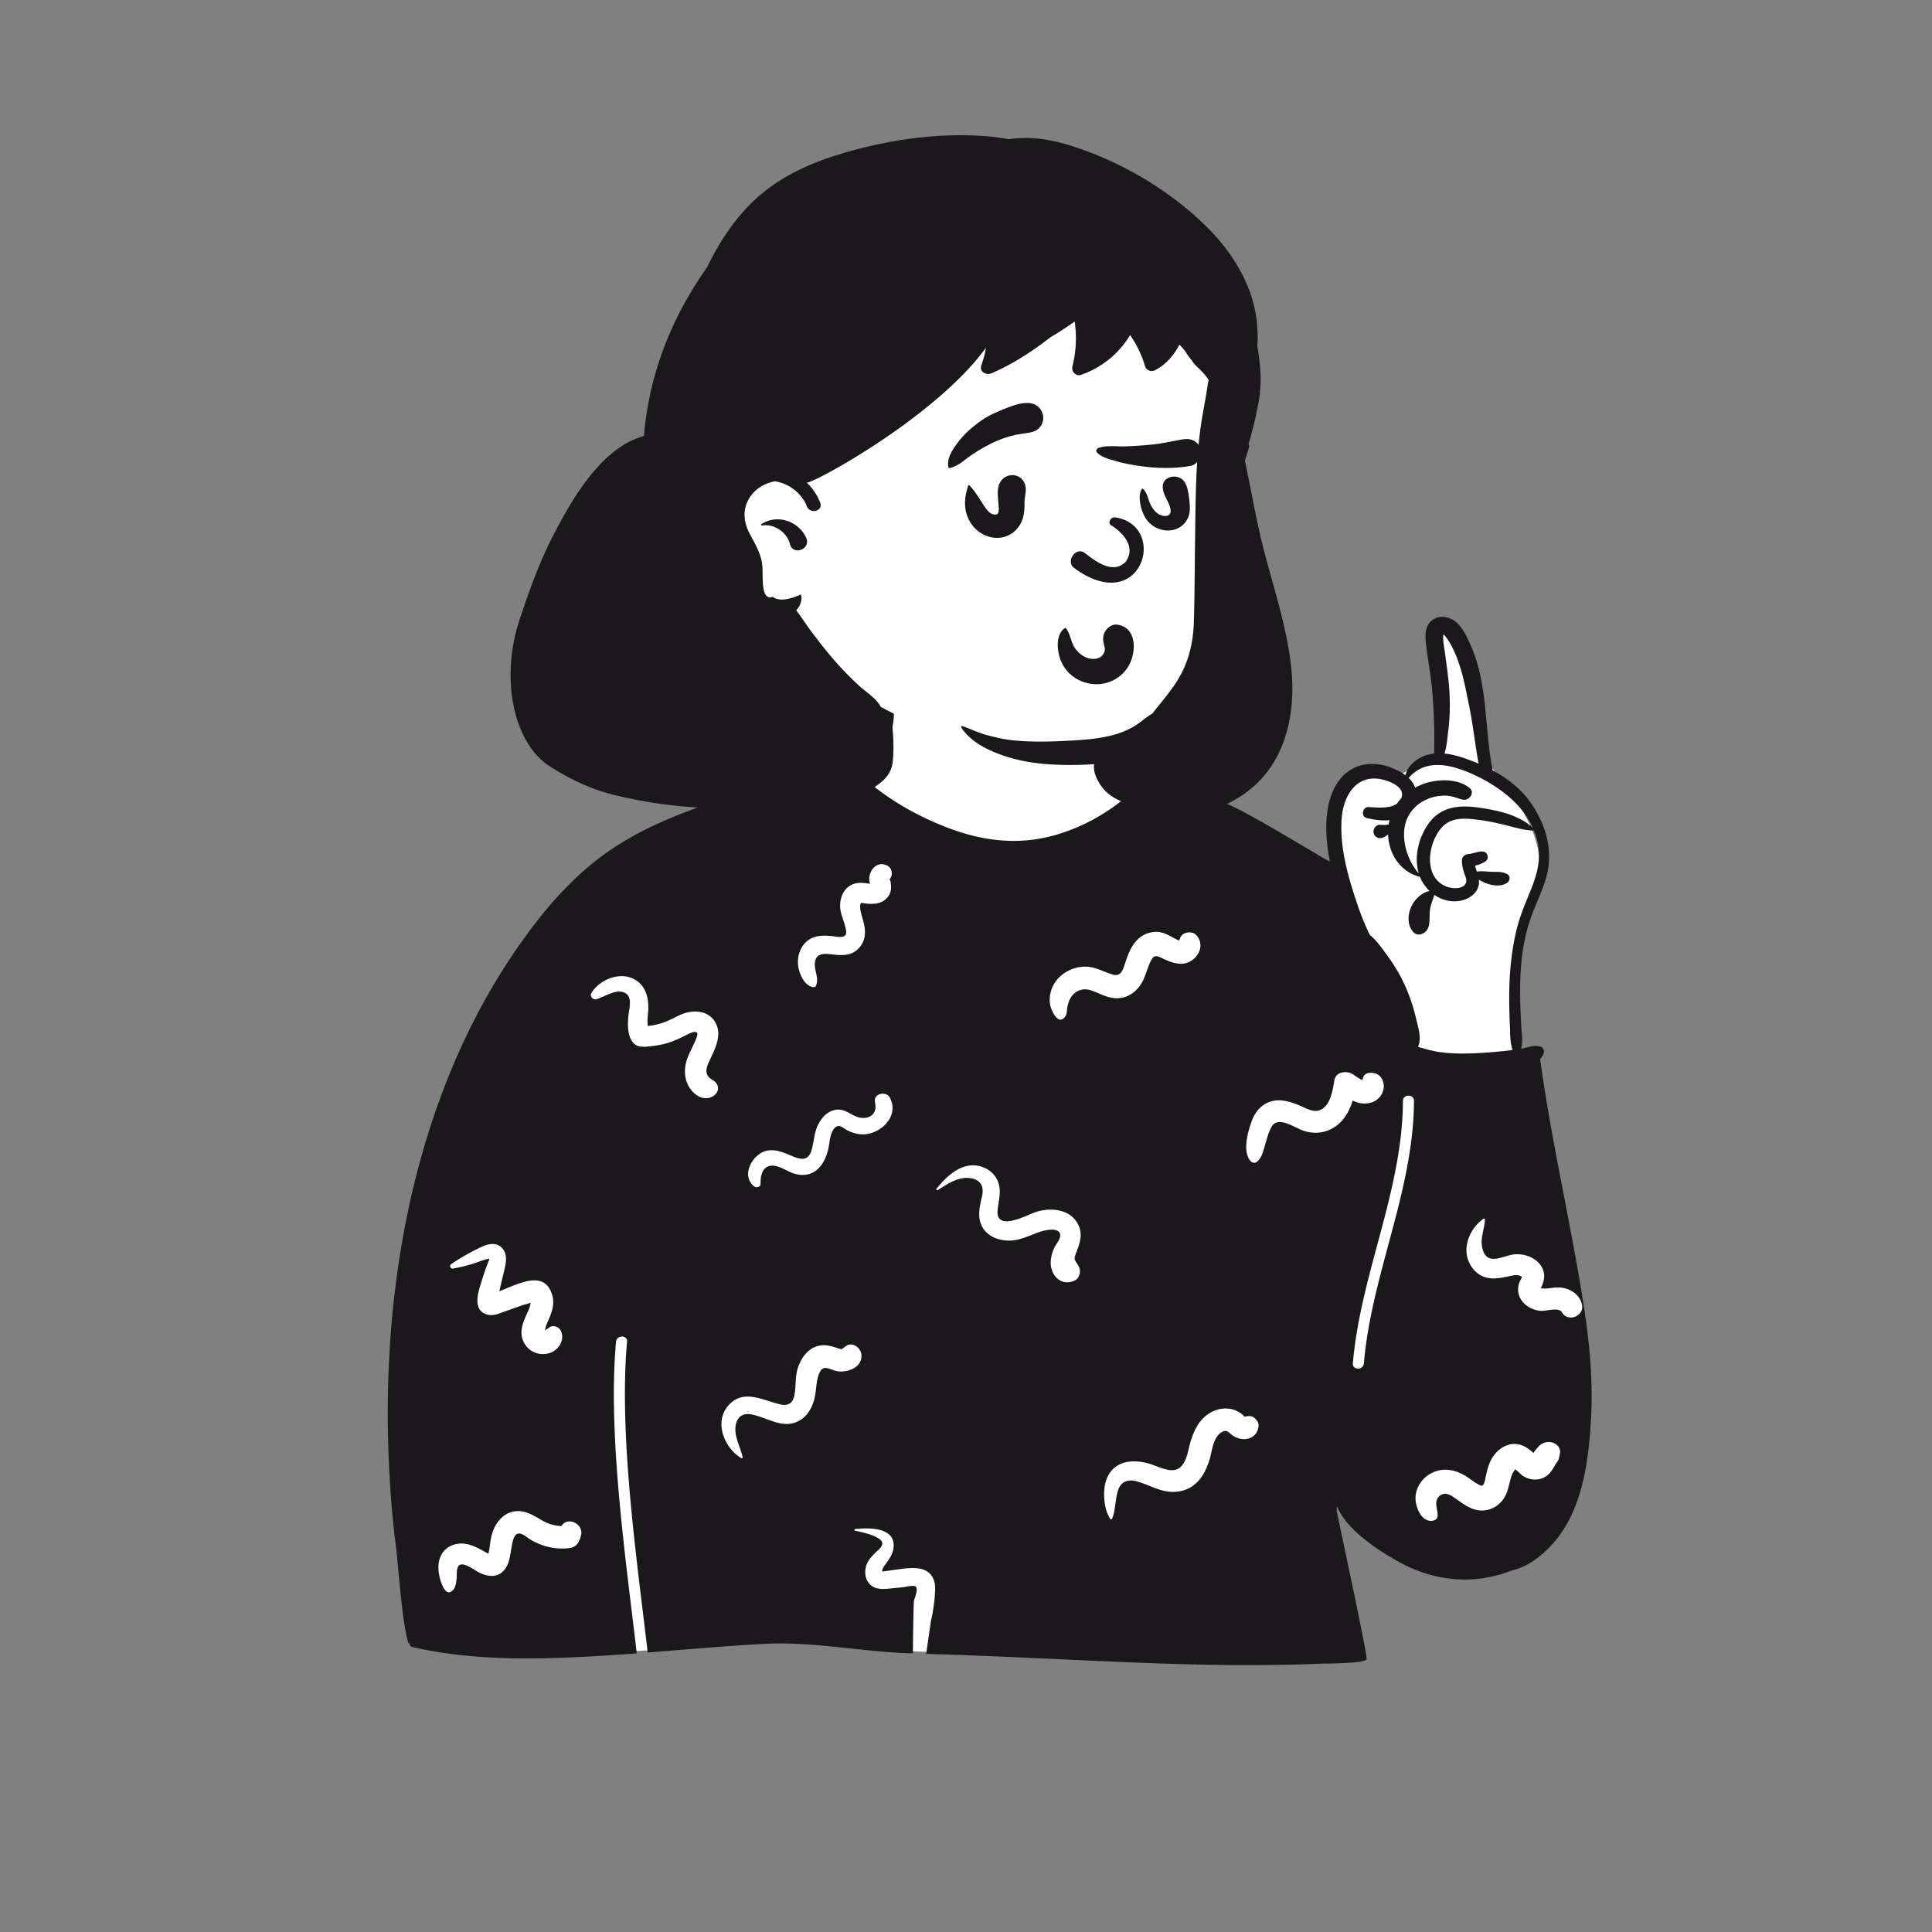
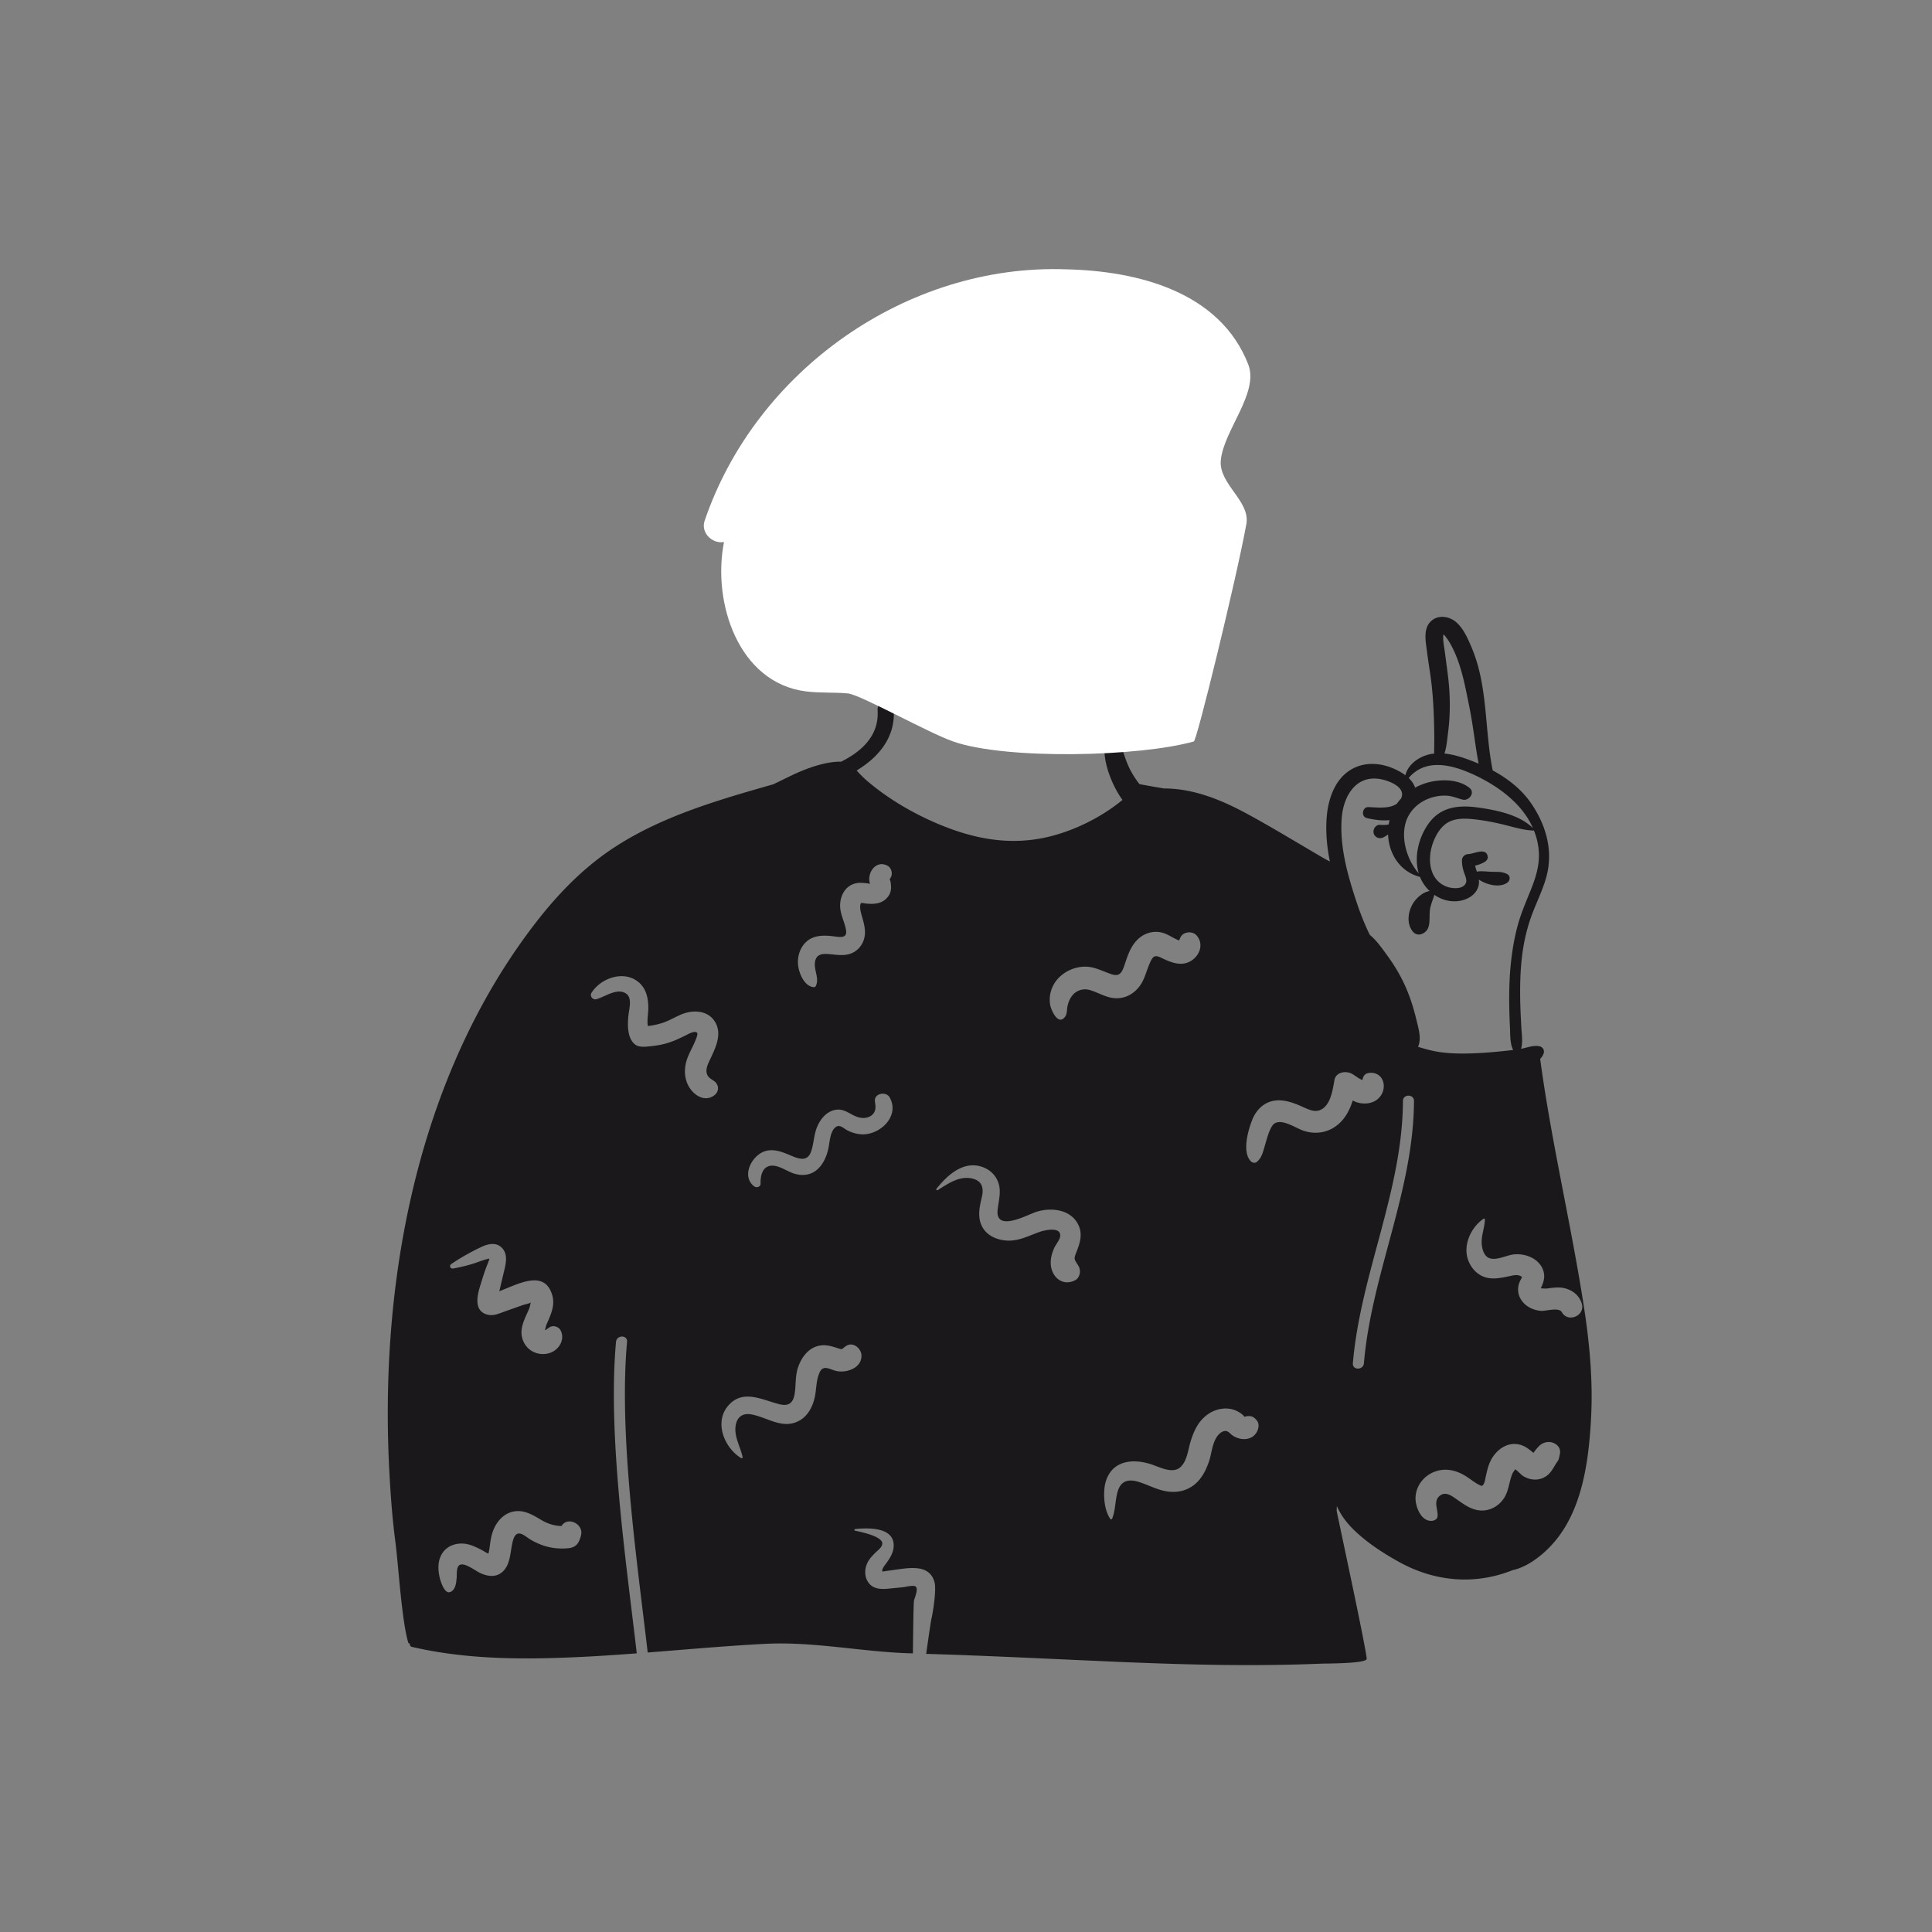
<svg xmlns="http://www.w3.org/2000/svg" style="width:390px;height:390px;justify-content:center;align-self:center;transform:scale(1)" viewBox="-250 -50 1400 1400">
  <rect x="-250" y="-50" width="1400" height="1400" fill="#808080" stroke="none" />
  <rect x="-350" y="-150" width="100%" height="100%" rx="30" fill="none" />
-   <path d="M823.24 490.118c-10.317-28.417-2.567-64.395-23.833-87.909-6.29-3.823-9.626-1.696-12.215 4.97-1.563 8.772-5.225 38.975 7.945 38.961 1.657 18.863.621 37.863-3.435 56.375-9.72-1.56-16.806 3.436-23.896 7.15-5.287 2.77-10.576 4.829-16.961 2.928-26.359-4.646-33.871 23.034-34.191 45.628-.387 11.024-1.423 36.722-6.279 47.419-21.978-45.517-68.136-66.24-112.117-76.472-6.894-1.907-12.777-4.513-17.199-8.967-37.056-14.631-19.254-62.567-36.302-90.117-26.684-32.752-58.73-42.176-99.102-36.563-35.323 3.906-59.334 39.787-57.156 73.656.653 6.911-3.495 14.18-5.935 21.292-24.382 29.175-62.321 42.228-94.952 59.857C178.775 601.52 141.057 642.17 98.762 755.36c-19.786 42.587-43.465 83.919-51.33 130.822-9.24 55.27-9.27 111.848-6.052 167.662-6.006.72.53 43.627 5.798 58.49 1.805 5.094 6.13 8.767 11.519 8.682 10.84 5.269 36.29 26.5 47.629 25.796 36.633-2.256 72.241 1.233 107.535-.571 38.183-1.952 75.998-9.075 114.345-8.151 66.871 1.61 18.995 5.58 88.18 8.722 43.675 2.014 203.013-21.84 246.564-17.945 35.424 7.452 51.585-5.111 46.181-42.118-1.998-14.186-8.378-45.733 12.61-47.073 9.928 1.152 18.146 11.073 25.585 16.87 65.698 48.913 132.815 13.693 138.104-66.717 9.957-67.442 23.918-83.375-6.431-150.723-96.019-250.715 48.645-216.652-49.029-334.084-7.627 6.64-5.688-11.084-6.73-14.905Z" fill="#FFF" />
  <path d="M805.43 401.042c-5.11-4.58-13.44-5.86-18.68-.71-4.988 4.898-3.94 12.622-3.057 19.12l.155 1.152.437 3.41c1.056 7.931 2.477 15.804 3.296 23.768.98 9.62 1.44 19.07 1.64 28.72.11 5.09.15 10.19.05 15.29l-.015.869a46.934 46.934 0 0 0 .055 3.37c-2.18.23-4.33.7-6.43 1.442-6.48 2.279-12.93 7.439-14.46 14.319-3.16-2.39-6.86-4.18-10.26-5.53-7.37-2.92-16.15-3.73-23.74-1.1-16.05 5.55-22.11 22.59-23.14 38.17-.68 10.33.33 20.75 2.4 30.97-1.77-.96-3.54-1.86-5.12-2.79l-21.453-12.655c-10.977-6.473-21.986-12.936-33.187-19.015-18.95-10.28-39.12-18.51-60.54-18.5 0 0-17.72-3.03-17.72-3.19a67.937 67.937 0 0 1-6.19-9.44c-4.72-8.72-6.41-18.36-10.46-27.28-1.47-3.26-5.68-1.68-6.74.88-4.31 10.39-.82 23.72 3.4 33.56 2.1 4.89 4.6 9.5 7.73 13.78-3.31 2.73-6.76 5.28-10.36 7.66-11.79 7.8-24.62 13.83-38.21 17.74-25.99 7.48-51.1 4.71-76.23-4.54-21.42-7.88-42.85-19.85-59.79-34.27-2.83-2.4-5.45-4.98-7.9-7.76l-.075-.084-.075-.076c15.69-9.51 28-23.68 26.9-43.66-.42-7.51-12.22-7.52-11.72 0 1.22 18.3-11.37 29.71-26.36 37.26-9.256-.104-19.217 2.93-27.766 6.36l-1.304.53c-5.9 2.43-11.57 5.42-17.33 8.15l-.927.444c-.617.297-1.23.6-1.843.906-16.2 4.62-32.4 9.25-48.35 14.66-24.13 8.18-47.91 18.25-69.11 32.55-21.61 14.57-39.62 33.41-55.44 54-65.44 85.18-96.62 192.26-104.45 298.25-2.46 33.23-2.68 66.54-.86 99.81.9 16.63 2.15 33.35 4.33 49.88l.142 1.114c2.123 17.015 4.503 56.333 9.188 71.776.17.56.77.69 1.17.46-.26 1.03.16 2.27 1.4 2.56 40.214 9.425 82.628 9.302 123.72 7.249l3.08-.158c12.076-.634 24.138-1.466 36.195-2.381-1.081-9.322-2.271-19.106-3.5-29.225-7.618-62.677-16.798-138.211-11.54-196.512.46-5.095 8.463-5.126 8 0-5.268 58.405 3.954 134.21 11.578 196.889.925 7.596 1.825 15 2.674 22.157l.715 6.08c28.323-2.225 56.622-4.787 84.998-6.27 20.703-1.08 41.408 1.133 62.114 3.347 15.016 1.605 30.032 3.21 45.047 3.559.047-2.171.325-35.035.79-38.171l.029-.155c.106-.428.305-1.027.535-1.725.939-2.84 2.416-7.311.492-8.501-1.265-.782-4.821-.132-7.29.32-.833.152-1.543.282-1.998.326l-7.281.713c-1.213.118-2.427.234-3.64.348l-.313.028c-5.514.48-11.02-.135-14.124-5.398-2.691-4.563-2.073-10.476.647-14.86 1.413-2.276 3.316-4.273 5.23-6.128 1.738-1.682 4.58-3.65 4.743-6.32.285-4.698-12.33-7.806-18.01-9.025l-1.765-.368c-.727-.148-.47-1.134.162-1.196 8.952-.883 27.169-1.603 27.865 11.146.286 5.218-2.333 9.426-5.227 13.476l-.537.746-.182.242c-.874 1.157-3.125 4.135-2.066 5.238-.04-.042 4.203-.665 5.946-.906l2.269-.297c.69-.094 1.399-.196 2.122-.3 10.563-1.512 24.178-3.461 27.358 9.56 1.319 5.403-1.187 21.687-2.486 26.922l-.011.048c-.298 1.402-2.968 19.709-3.516 23.827l-.095.766c45.834 1.336 95.657 3.94 141.442 5.879l3.727.156c47.21 1.952 94.476 3.003 141.713 1.034l.088-.003c.376-.012 1.119-.022 2.136-.036 7.546-.1 30.18-.397 30.076-3.451-.22-6.422-16.691-82.923-21.013-103.623l-.577-2.786c-.194-.943-.141-1.911-.09-2.882.027-.475.053-.948.05-1.42 2.74 6.37 7.21 12.2 11.84 16.78 9.53 9.42 21.17 17.01 32.84 23.522 25.95 14.489 55.05 17.179 82.57 6.219 5.31-1.18 10.199-3.54 14.76-6.56 9.96-6.59 18.18-15.74 24.16-26.05 12.797-22.024 16.429-49.776 17.907-74.96l.153-2.72c1.45-27.43-1.12-54.6-5.34-81.69-9.31-59.71-23.46-118.65-31.56-178.55.93-.92 1.7-2 2.28-3.29 1.33-2.96-.3-5.58-3.44-5.99-3.114-.41-5.851.297-8.716 1.037-.842.218-1.696.438-2.574.634-.45.099-.9.189-1.36.26l.145-.555c.909-3.725.595-7.638.285-11.495a124.394 124.394 0 0 1-.24-3.381c-.29-5.49-.58-10.98-.74-16.48-.3-10.62-.16-21.26.88-31.84 1.06-10.78 3.27-21.39 6.88-31.6 3.38-9.59 8.12-18.67 10.91-28.47 5.4-18.94.29-37.55-10.48-53.53-7.09-10.52-17.1-18.34-28.19-24.33-6.06-29.64-3.27-60.66-15.25-88.99-2.67-6.3-5.8-13.61-11-18.26Zm-9.52 8.96.03-.14c.38.11.71.35.99.72 1.28 1.61 2.41 3.12 3.46 4.92 7.869 13.528 10.726 28.747 13.77 43.87l.55 2.72c2.8 13.67 4.18 27.58 6.76 41.29-2.06-.88-4.13-1.71-6.21-2.5-5.8-2.18-12.18-4.23-18.558-4.84 1.659-5.04 2.039-10.8 2.679-15.71l.16-1.285c1.089-9.01 1.276-18.396.79-27.445-.5-9.41-2.03-18.76-3.19-28.1l-.075-.582c-.13-.96-.287-1.949-.447-2.954-.526-3.298-1.08-6.768-.728-9.884l.019-.08Zm-4.208 94.34c-7.75 0-15.071 2.53-20.931 9.42 2.09 1.99 3.76 4.3 4.68 7.01a42.945 42.945 0 0 1 9.02-3.67c9.49-2.65 22.47-2.61 30.45 3.9 4.18 3.4-.41 9.5-4.91 8.45-4.03-.94-7.53-2.68-11.76-2.88-3.67-.18-7.27.3-10.79 1.36-5.37 1.62-10.25 4.69-13.84 8.92-1.2 1.42-2.25 2.96-3.13 4.62-6.7 12.72-1.65 30.96 7.6 41.43-3.63-12.06-.01-26.28 7.22-36.27 8.704-12.027 21.723-13.39 35.438-11.513l.453.063c13.269 1.87 29.699 5.14 39.619 14.89a56.25 56.25 0 0 0-3.411-6.54c-7.52-12.38-19.99-22.04-32.93-28.93-2.17-1.17-4.36-2.25-6.54-3.25-8.29-3.81-17.53-7.01-26.238-7.01Zm-69.431 38.28c1.21-15.09 9.69-30.76 27.21-28.19 5.87.86 18.9 5.38 16.15 13.3-.11.32-.23.63-.37.92a32.933 32.933 0 0 0-2.98 3.69c-4.594 3.397-12.17 2.966-17.99 2.635-.661-.037-1.3-.074-1.91-.103l-.73-.032c-4.55-.17-5.6 7.02-1.08 8.01 5.25 1.16 10.93 2.05 16.36 1.43-.26 1.04-.47 2.09-.63 3.14-.25.05-.49.1-.74.14-1.81.3-3.64.29-5.46.14-3.19-.24-5.46 3.29-4.68 6.15.85 3.07 4.38 4.37 7.13 2.89a28.696 28.696 0 0 0 3.31-2.05c.48 13.67 8.3 26.69 22.67 30.62.14.04.27.03.38-.02 1.55 3.94 4.01 7.51 7.08 10.4-4.42.59-8.76 4.33-11.15 7.59-4.49 6.16-6.08 15.79-.97 21.87 3.49 4.16 9.52 1.32 11.08-2.92.907-2.45.948-5.246.989-8.04.03-2.008.059-4.015.41-5.89.64-3.41 2.12-6.57 3.04-9.86 4.51 3.12 9.91 4.9 15.562 4.66 6.359-.27 13.469-3.39 15.949-9.65.84-2.11.96-4.12.71-6.09 5.74 3.88 15.07 6.12 20.58 2.3 2.1-1.46 2.55-4.87 0-6.23-2.763-1.475-5.246-1.628-8.094-1.656l-2.006-.014c-1.4-.015-2.794-.108-4.186-.202-2.26-.152-4.514-.303-6.784-.118-.33.03-.64.12-.92.26-.47-1.46-.95-2.93-1.29-4.43 2.48-.55 4.86-1.45 7.14-2.8 1.13-.68 2.2-2.15 2.03-3.55-.641-5.303-5.668-3.986-10.005-2.85-1.551.407-3.013.79-4.155.84l-.22.014c-2.386.198-4.262 2.05-4.31 4.506-.06 2.8.47 5.44 1.28 8.12.155.507.368 1.078.594 1.685.78 2.092 1.725 4.62 1.036 6.465-1.98 5.22-10.77 4.21-14.62 2.56-12.417-5.302-13.338-20.255-9.322-31.46l.252-.68c2.26-5.91 6.01-12.07 11.96-14.84 5.498-2.551 11.98-2.226 17.932-1.558l1.518.178c7.14.86 14.29 2.31 21.27 4.08 6.58 1.66 13.03 3.63 19.84 3.88.15.01.279-.05.38-.13 2.17 5.35 3.45 11.01 3.64 16.83.3 9.16-2.47 17.79-5.83 26.19-3.4 8.5-7.08 16.81-9.49 25.66-2.39 8.73-3.921 17.72-4.9 26.71-1.13 10.27-1.41 20.62-1.28 30.94.07 5.5.24 10.99.52 16.48l.025.548c.038.877.06 1.766.085 2.66.109 4.156.22 8.438 1.8 12.223.13.319.31.609.52.869-.557.07-1.115.136-1.673.2l-5.386.593c-7.475.796-14.974 1.382-22.481 1.657-7.77.28-15.78.21-23.48-.87-5.58-.78-10.8-2.25-16.05-3.87 2.447-5.202.8-11.751-.646-17.506-.134-.532-.266-1.057-.393-1.574l-.48-1.982c-1.95-7.936-4.46-15.711-7.831-23.168-3.54-7.83-7.87-15.03-12.94-21.97l-.526-.725-1.961-2.69c-2.984-4.072-6.267-8.31-10.103-11.455-1.12-2.16-2.12-4.41-3.11-6.65-3.25-7.42-5.92-15.12-8.38-22.83-1.53-4.8-2.99-9.68-4.29-14.62-3.47-13.32-5.69-27.06-4.6-40.76Zm-342.214 46.21c-1.243-7.447 5.252-15.693 13.033-11.501 3.01 1.622 4.01 5.84 2.285 8.718l-.176.302c-.181.299-.38.586-.587.866l.008.032c.62.658.832 2.236.942 3.43l.103 1.244c.206 3.077-.556 5.993-2.62 8.378-4.026 4.656-9.454 4.998-15.09 4.488l-1.036-.102c-.23-.024-.512-.081-.82-.143-.671-.135-1.457-.294-2.043-.184-.136.17-.512.57-.586 1.004-.344 2.003-.1 3.974.4 5.933.28 1.1.588 2.198.897 3.294 1.343 4.776 2.683 9.539 1.659 14.587-1.142 5.632-5.18 10.406-10.744 12.088-4.031 1.217-8.092.798-12.167.377-1.111-.115-2.223-.23-3.335-.312-5.351-.394-9.232.619-9.7 6.706-.167 2.182.316 4.405.796 6.618.738 3.4 1.47 6.778-.163 9.956-.338.658-1.088.803-1.747.71-6.672-.93-10.355-9.988-11.025-15.874-.742-6.517 1.585-13.635 6.838-17.754 5.086-3.99 11.52-3.978 17.64-3.36l.172.019c.558.06 1.153.143 1.765.228 4.217.585 9.242 1.282 8.337-4.403-.412-2.587-1.226-5.011-2.037-7.424-1.183-3.524-2.36-7.026-2.263-10.981.162-6.687 3.463-13.212 10.176-15.366 2.844-.912 5.599-.74 8.44-.41l1.808.22c.392.1.785.17 1.182.219a52.992 52.992 0 0 1-.282-1.277l-.06-.326Zm212.152 37.019c-6.821-1.824-14 .66-18.69 5.81-3.942 4.33-5.984 9.646-7.808 15.08l-1.042 3.126c-1.516 4.426-3.258 7.939-8.677 6.25-2.062-.641-4.041-1.424-6.004-2.2-4.651-1.84-9.205-3.642-14.516-3.433-6.866.27-13.585 3.224-18.365 8.174-4.89 5.063-7.224 12.117-6.186 19.068l.068.425c.54 3.202 5.224 14.63 10.188 9.369 2.215-2.346 1.778-4.943 2.304-7.924.5-2.84 1.57-5.625 3.323-7.928 3.108-4.082 8.107-5.673 12.994-4.23 6.446 1.906 12.139 5.833 19.083 5.925 7.305.098 13.507-3.69 17.536-9.637 3.253-4.801 4.413-10.42 6.702-15.64l.22-.498c1.922-4.295 3.232-5.846 7.634-3.792l1.538.738c6.59 3.13 14.004 5.998 20.819 1.582 6.33-4.101 9.03-12.343 3.705-18.344-2.938-3.313-9.74-2.75-11.648 1.5a61.746 61.746 0 0 0-.952 2.216 8.457 8.457 0 0 1-1.688-.696c-3.572-1.61-6.674-3.907-10.538-4.941Zm-378.09 37.159c-10.382-10.681-28.4-4.891-35.5 6.439-1.473 2.349.96 5.327 3.546 4.613 1.722-.474 3.642-1.338 5.657-2.243 5.215-2.345 11.066-4.975 15.778-1.897 3.903 2.55 2.948 8.416 2.199 13.018-.18 1.107-.348 2.14-.434 3.037l-.064.69c-.561 6.296-.688 14.91 4.216 19.622 2.822 2.713 7.15 2.346 10.873 1.959l1.184-.123c4.388-.441 8.747-1.215 12.95-2.565 3.864-1.24 7.525-2.925 11.155-4.71l.908-.448c.179-.09.405-.207.667-.344 2.088-1.094 6.478-3.392 7.904-1.628.774.959-.944 4.916-1.546 6.304-.05.11-.09.207-.122.282-1.628 3.806-3.698 7.39-5.191 11.264-2.631 6.825-2.851 14.525.844 21.038 3.58 6.31 11.337 11.424 18.212 6.576 3.936-2.776 3.925-7.826 0-10.604-2.077-1.47-4.171-2.44-5.03-4.905-1.12-3.215.322-6.626 1.717-9.602l1.67-3.541c3.7-7.907 7.397-17.001 2.228-25.083-5.338-8.345-16.187-8.477-24.394-5.001-4.684 1.984-8.958 4.645-13.84 6.18a53.964 53.964 0 0 1-10.225 2.162c-.492-2.654-.226-5.511.033-8.305.148-1.586.294-3.153.298-4.651.018-6.281-1.152-12.862-5.693-17.534Zm502.87 69.684c1.077-5.746 7.643-6.807 12.046-4.9 2.345 1.015 5.402 3.882 8.198 4.806l.149-.337c.26-2.135 1.696-4.225 3.884-4.64 11.112-2.102 15.065 10.905 7.777 18.156-3.883 3.864-9.933 4.592-15.033 3.21-1.34-.361-2.582-.897-3.78-1.516-1.876 5.979-4.604 11.628-9.218 16.09-7.305 7.066-17.218 8.996-26.777 5.693-1.3-.448-2.91-1.23-4.68-2.09-6.168-2.993-14.277-6.93-17.88-1.003-2.495 4.104-3.628 9.12-5.01 13.675l-.113.375c-1.302 4.386-2.262 9.062-6.054 11.908-1.15.863-3.04.412-3.976-.513-6.42-6.333-2.457-21.266.475-29.073l.317-.828c3.635-9.292 11.29-15.238 21.567-14.264 5.065.48 9.574 2.213 14.199 4.234.486.212.99.442 1.507.678 3.579 1.63 7.817 3.562 11.569 2.187 6.865-2.516 8.902-11.248 10.18-18.232l.654-3.616ZM394.662 745.19c-2.613-4.601-11.385-2.955-10.658 2.886l.232 1.818c.298 2.488.363 4.826-1.356 7.039-2.086 2.686-5.657 3.498-8.898 3.087-2.861-.362-5.29-1.68-7.696-2.984-3.367-1.825-6.69-3.627-11.094-2.761-6.13 1.206-10.363 6.222-12.814 11.69-2.595 5.793-2.54 12.072-4.473 18.036-2.226 6.859-6.973 6.543-12.901 4.143l-1.276-.524-1.014-.423c-5.338-2.234-10.724-4.487-16.666-3.428-10.495 1.873-19.533 18.01-9.7 25.802 1.775 1.406 4.877.672 4.802-1.988l-.01-.504c-.05-4.84 1.17-11.087 6.719-12.228 3.862-.794 8.055 1.247 12.025 3.18 2.076 1.012 4.092 1.993 5.968 2.524 14.149 4.002 22.209-6.647 24.612-19.242l.087-.482c.768-4.41 1.374-12.567 5.985-14.631 1.844-.826 3.78.492 5.502 1.663.573.39 1.12.764 1.635 1.036 3.193 1.694 6.619 2.77 10.23 3.045 13.363 1.019 28.546-13.034 20.759-26.754Zm379.964 2.625c.024-5.148-7.976-5.154-8 0-.295 65.22-30.807 125.507-36.288 190.08-.434 5.13 7.568 5.1 8 0 5.483-64.592 35.993-124.754 36.288-190.08Zm-345.997 63.58c8.4-10.498 20.692-21.47 35.006-15.046 5.248 2.355 9.195 7.075 10.383 12.73.905 4.314.252 8.47-.407 12.668-.271 1.73-.544 3.468-.71 5.227-1.27 13.5 14.838 6.659 23.429 3.01 1.142-.484 2.152-.913 2.97-1.23l.409-.155c11.195-4.125 26.865-2.616 32.09 9.84 2.617 6.238.763 12.356-1.566 18.298l-.546 1.389c-1.517 3.953-1.115 4.58.495 7.093.399.622.87 1.359 1.407 2.29 1.918 3.332.97 8.517-2.707 10.325-9.46 4.648-17.453-3.134-17.5-12.715-.02-3.842 1.036-7.476 2.62-10.936.4-.871 1.009-1.83 1.644-2.83 1.293-2.035 2.693-4.24 2.644-6.212-.158-6.436-11.585-3.61-14.717-2.53l-.584.205c-1.686.599-3.35 1.256-5.012 1.913-5.605 2.214-11.17 4.412-17.392 4.265-6.993-.166-14.46-2.877-18.287-9.081-4.054-6.57-2.806-13.883-1.178-20.948l.449-1.93c1.532-6.861-.374-11.895-8.068-13.222-8.142-1.403-15.464 3.202-22.094 7.373l-.868.546-1.115.695c-.683.422-1.228-.49-.795-1.032Zm397.384 22.247c.012-.444-.534-.784-.917-.526-8.897 5.98-14.85 18.469-11.506 29.108 1.623 5.166 5.075 9.697 9.92 12.205 6.026 3.116 12.679 1.93 19.009.597l2.689-.575c1.895-.4 3.765-.691 5.694-.16.662.184 1.43.76 2.059.885-.26.442-.536 1.209-.676 1.493l-.46.923c-.46.935-.908 1.907-1.19 2.89-.946 3.295-.712 6.833.82 9.908 2.854 5.728 8.84 8.957 15.072 9.505 1.15.102 2.845-.14 4.7-.405 4.128-.591 9.054-1.295 10.58 1.422 4.39 7.818 16.89 2.56 14.46-6.097-1.642-5.853-6.303-9.635-12.078-11.218-3.077-.843-6.262-.73-9.391-.384-1.226.135-2.448.325-3.675.455l-.915.085c.084-.01-.465-.03-1.188-.054-.83-.03-1.888-.067-2.48-.106l.239-.641c.035-.091.067-.17.096-.231 1.244-2.661 2.166-5.312 2.09-8.285-.136-5.361-3.606-10.038-8.165-12.62-4.203-2.38-9.208-3.33-13.986-2.8-1.784.2-3.824.81-5.941 1.445-4.117 1.233-8.53 2.556-11.94 1.108-3.891-1.652-5.212-7.413-5.272-11.188-.048-2.998.565-5.914 1.178-8.831.549-2.615 1.099-5.231 1.174-7.908ZM98.63 853.677c5.011-2.39 11.181-3.87 15.394.9 3.724 4.22 2.791 9.945 1.593 15.086l-1.331 5.579c-.65 2.703-1.306 5.403-1.906 8.119-.17.767-.37 1.55-.573 2.342a230.436 230.436 0 0 0 5.2-2.1c13.058-5.39 28.249-11.662 33.144 4.84 1.942 6.55-.265 12.493-2.811 18.332l-1.368 3.108c-.372.85-.658 2.768-1.082 4.016.2-.05.397-.098.585-.147.033-.164 1.399-1.053 2.193-1.572l.677-.45c2.52-1.603 6.487-.348 7.843 2.218 3.638 6.883-1.447 14.796-8.474 16.677-7.394 1.98-15.067-1.33-18.314-8.305-3.435-7.383-.387-14.13 2.633-20.816.31-.687.62-1.373.923-2.058l.317-.725c.567-1.313.829-2.606 1.097-3.923l.207-.993c-1.292.968-4.178 1.353-5.737 1.905l-13.078 4.635-.738.267c-.345.127-.692.258-1.041.389-3.28 1.23-6.735 2.529-10.219 1.763-10.387-2.288-8.2-13.105-5.95-20.537l.54-1.773c1.082-3.545 2.2-7.087 3.438-10.58.623-1.753 1.358-3.464 1.99-5.212.344-.852.638-1.72.879-2.606-3.852.61-7.696 2.334-11.389 3.52-4.913 1.58-9.844 2.67-14.909 3.645-2 .383-3.07-2.11-1.371-3.256 6.905-4.664 14.11-8.7 21.637-12.288Zm264.233 71.839c4.92-3.62 11.157 1.352 11.385 6.533.393 8.898-9.983 12.77-17.368 11.58-1.435-.231-2.842-.737-4.187-1.22-3.548-1.275-6.668-2.396-8.753 2.074-2.63 5.634-2.24 12.369-3.612 18.342-1.523 6.636-4.892 13.114-11.006 16.564-8.335 4.7-16.17 1.79-24.09-1.152-3.71-1.378-7.44-2.763-11.246-3.376-5.674-.912-9.65 1.796-10.783 7.518-1.098 5.543.74 10.708 2.573 15.857.897 2.52 1.793 5.039 2.343 7.595.125.576-.483 1.132-1.033.794-12.587-7.737-20.11-26.861-8.61-38.902 8.47-8.871 18.96-5.532 29.01-2.334 2.579.82 5.129 1.632 7.608 2.225l.312.072c6.104 1.356 9.355-1.114 10.385-7.44 1.086-6.672.326-13.311 2.64-19.818 2.485-6.983 7.323-13.561 14.948-15.235 4.43-.971 8.423.089 12.574 1.406l1.582.508c.904.288 1.757.528 2.673.53l.314-.338a61.168 61.168 0 0 1 2.34-1.783Zm283.922 47.21c-6.881-3.613-15.364-2.24-21.563 2.139-6.951 4.909-10.362 12.45-12.682 20.42-1.688 5.803-2.497 13.805-7.348 18.007-4.617 3.998-11.786 1.257-17.505-.93-1.276-.487-2.48-.947-3.566-1.3-7.211-2.33-15.876-3.285-22.912.164-6.895 3.38-10.218 10.276-10.93 17.663-.665 6.894.323 15.973 4.256 21.742.387.568 1.126.422 1.37-.18 2.586-6.365 2.088-13.647 4.187-20.234 2.24-7.031 7.493-8.52 14.16-6.627 6.956 1.972 13.325 5.664 20.478 6.978 7.626 1.4 15.177-.043 21.189-5.083 5.058-4.24 8.12-10.416 10.19-16.57 2.018-5.998 2.347-14.03 6.643-19.01 1.084-1.256 2.973-2.774 4.727-2.935 1.848-.17 2.86.755 4.043 1.837.484.443.998.913 1.61 1.344 5.553 3.918 14.417 3.997 17.817-2.895 1.113-2.257 1.665-5.461 0-7.67-2.92-3.871-5.316-3.84-9.168-3.002a3.449 3.449 0 0 1-.413-.416l-.118-.143c-1.02-1.291-2.998-2.528-4.465-3.3Zm218.872 24.76c3.255-2.927 8.2-3.486 11.843-.888 2.298 1.639 3.264 3.79 2.932 6.525l-.04.295-.39 1.807c-.251 1.137-.558 2.412-.745 2.755-.511.934-1.21 1.774-1.77 2.682-1.55 2.51-2.881 5.143-4.973 7.275-5.251 5.358-13.26 5.388-19.25 1.346-1.202-.811-3.693-3.71-5.624-4.715.29.347-.13.906-.627 1.57-.32.425-.671.893-.888 1.376-2.548 5.66-2.596 11.896-5.855 17.408-3.605 6.099-10.22 10.055-17.383 9.627-5.663-.34-10.27-3.183-14.741-6.29l-2.753-1.932-.294-.206c-3.773-2.643-8.055-5.643-12.192-1.866-2.836 2.59-2.243 5.994-1.651 9.389.324 1.86.647 3.719.406 5.437-.257 1.829-2.3 2.806-3.887 2.96-7.923.766-12.133-10.205-12.036-16.492.13-8.53 5.71-15.85 13.5-18.95 7.868-3.134 15.829-1.338 22.835 3.01 2.986 1.853 5.72 4.094 8.768 5.852 1.336.77 2.686 1.435 3.28 1.099 1.62-.915 2.109-4.66 2.484-6.506l.08-.365c.932-3.963 1.732-7.758 3.6-11.433 3.942-7.748 12.145-13.791 21.17-11.365 3.465.929 6.278 3.014 8.97 5.289l.178.148.192.153.413.32c1.317-1.993 3.35-4.262 4.254-5.133l.194-.182Zm-723.251 54.034-1.788-1.061c-5.856-3.456-11.888-6.643-18.983-5.043-6.758 1.523-11.552 7.01-14.07 13.193-1.19 2.92-1.811 5.867-2.27 8.979-.258 1.742-.433 3.499-.739 5.234l-.102.538c-.138.69-.35 1.653-.543 2.487-1.845-.812-3.702-2.1-5.21-2.863l-1.218-.612c-2.856-1.422-5.827-2.775-8.94-3.433-6.742-1.425-14.22.636-18.075 6.676-3.296 5.164-3.228 11.253-1.967 17.04l.09.404c.547 2.402 3.374 12.02 7.486 10.618 3.999-1.365 4.532-6.681 4.835-10.223l.023-.338c.022-.431.027-.94.032-1.493.026-2.871.064-6.954 2.6-7.804 2.75-.921 7.35 1.892 10.918 4.075 1.335.816 2.526 1.545 3.422 1.956 5.885 2.702 12.35 3.5 17.14-1.758 4.293-4.714 4.656-11.614 5.767-17.592l.287-1.506c.59-3.038 1.73-7.891 5.091-7.768 2.748.102 5.764 2.948 8.028 4.299 2.499 1.492 5.094 2.735 7.806 3.795 6.329 2.474 13.366 3.264 20.099 2.534 3.9-.422 6.44-2.285 7.82-5.953a17.652 17.652 0 0 0 1.069-3.337c2.186-8.213-9.758-14.076-14.162-6.728-5.081-.193-9.811-1.561-14.446-4.316Z" fill="#1A181B" fill-rule="evenodd" />
  <path d="M522.602 145.163c-115.09-4.2-225.062 73.15-262.09 182.478-2.69 8.576 5.683 16.587 14.131 15.137-8.64 43.506 10.244 102.066 59.432 108.238 10.075 1.271 20.203.539 30.292 1.464 8.993.824 57.948 28.364 76.281 34.816 38.595 13.482 135.716 11.013 174.351 0 1.407 3.2 31.412-119.846 38.244-157.996 2.492-16.529-20.276-28.767-18.597-45.8 2.157-21.88 27.75-48.557 19.91-69.387-20.669-53.016-80.65-67.809-131.954-68.95Z" fill="#FFF" />
-   <path d="M480.925 50.908c-5.11-.96-10.31-1.69-15.48-2.12-12.25-1.02-24.54-1.01-36.81-.2-23.31 1.54-46.65 6.12-69.02 12.81-21.57 6.46-42.24 15.66-59.4 30.48-14.95 12.91-26.54 29.59-35.49 47.08a257.33 257.33 0 0 0-2.315 4.644c-10.615 15.064-19.811 31.118-27.133 48.042-4.389 10.144-8.037 20.61-11.004 31.255-2.963 10.63-5.05 21.398-6.527 32.326a167.49 167.49 0 0 0-.944 8.785l-.08.915-.074.916c-3.66 1.325-7.405 2.493-10.613 4.177-8.45 4.44-15.93 10.79-22.37 17.78-12.861 13.973-22.544 30.7-31.347 47.446l-1.143 2.184c-9.577 18.36-16.721 37.937-23.346 57.616l-1.164 3.474c-14.702 44.053-3.978 90.133 21.36 106.55 14.7 9.525 30.48 16.94 47.19 21.02 36.42 8.89 74.38 11.66 111.72 8.41 3.65-.32 7.29-.71 10.93-1.14 11.14 2.08 22.41 1.2 32.86-2.14 7.74-.87 15.55-2.38 22.27-6.53 1.82-1.12 3.41-2.38 4.82-3.75 1.6.85 3.57.97 5.31-.17 6.28-4.1 11.96-8.95 13.45-16.73 1.5-7.85.94-25.94-.97-33.66-1.05-4.26-3.92-6.85-7.3-7.9-2.94-6.27-10.69-10.89-15.38-15.21-6.69-6.17-13.14-12.7-19.06-19.61-5.69-6.63-11.04-13.48-16.27-20.48-3.64-4.88-6.87-10.14-10.65-14.92 2.37-2.49 3.91-5.55 3.82-9.27-.018-.728-.199-1.485-.492-2.21-2.649 1.23-5.401 2.282-8.235 2.952-2.934.694-6.191 1.11-9.139.252a8.51 8.51 0 0 1-2.973-1.52 8.7 8.7 0 0 1-.861.256c-3.808.875-5.129-2.762-5.74-5.96l-.07-.38c-.575-3.203-.598-6.43-.621-9.657-.028-4.018-.057-8.041-1.149-12.033-1.614-5.867-4.63-11.221-7.494-16.563l-.776-1.457c-5.29-10-5.22-20.6 2.53-29.39 3.939-4.466 9.712-7.411 15.82-8.52 10.105 1.635 19.393 8.549 23.148 18.195l.078.19c2.441 5.686 11.879 3.097 9.565-2.85a40.375 40.375 0 0 0-9.747-14.573l.181-.001c6.684-.46 93.758-48.191 129.665-97.723-.004.029-.006.057-.011.085l-.16.935c-.721 4.045-1.848 7.984-3.218 11.858-1.628 4.6 3.763 7.182 7.345 5.646 15.504-6.645 29.599-15.9 42.902-26.182a236.575 236.575 0 0 0 17.445-11.355c1.585 10.818 1.048 21.76-1.65 32.522-.878 3.5 2.413 7.42 6.15 6.15 14.955-5.082 27.645-15.5 35.648-28.817 4.793 6.81 8.415 14.332 10.8 22.42.945 3.204 4.462 4.494 7.345 2.988 7.972-4.164 13.603-10.825 17.584-18.515a53.994 53.994 0 0 1 3.28 3.587c.337.404.661.814.987 1.223l.241.422c1.306 2.173 2.784 4.15 4.351 6.042l.352.55c1.459 2.225 3.016 3.768 4.828 5.385l.793.7c1.1 1.173 2.202 2.354 3.287 3.57a28.515 28.515 0 0 1 3.07 4.147c-.781 3.432-1.138 6.984-1.749 10.43l-2.54 14.31-.346 1.988c-1.572 9.278-2.596 18.624-3.314 28.013-1.56 20.21-1.6 40.54-1.87 60.8l-.077 5.905c-.211 17.717-.27 35.453-.783 53.165-.49 16.78-4.1 31.4-13.46 45.47-4.71 7.09-10.33 13.56-15.56 20.27-.33.43-.66.85-.99 1.27-2.3 1.42-4.56 2.92-6.75 4.7l-.643.512c-4.088 3.215-8.572 5.92-13.417 7.858-12.348 4.943-25.994 5.95-39.196 6.658l-4.236.22c-12.339.609-24.821.779-37.118-.488-6.29-.65-12.39-2.14-18.49-3.72-6.2-1.61-11.82-4.46-17.83-6.57-.61-.21-1.19.57-.84 1.11 7.44 11.46 22.1 17.81 34.68 21.61 14.1 4.26 28.89 5.42 43.55 5.45 5.95.02 12-.12 18.01-.61-1.1 6.41 3.31 14.12 7.35 18.63 2.96 3.3 7.87 6.68 13.07 8.51 4.795 3.5 11.358 5.675 16.517 7.064l1.123.296c10.3 2.66 21.1 3.28 31.63 1.93 22.01-2.8 42.39-13.31 55.94-31.11 15.72-20.66 19.79-48.31 17.34-73.6-3.15-32.61-14.61-63.82-22.15-95.54-3.72-15.63-6.49-31.45-9.76-47.17a660.129 660.129 0 0 1-1.803-9.087 185.1 185.1 0 0 0 3.251-10.5c-.443-.421-.67-1.062-.434-1.875a309.962 309.962 0 0 0 3.735-14.001 284.023 284.023 0 0 0 1.488-6.528c.129-.861.266-1.722.385-2.585l.217-.281c.868-4.245 1.63-8.512 2.268-12.797l-.151-.341c.44-3.59.675-7.202.636-10.821-.083-7.813-1.18-15.601-2.411-23.326.385-3.827.312-7.69.152-10.911l-.063-1.177c-.57-9.71-2.54-19.4-6.04-28.48-6.89-17.9-18.08-33.29-31.76-46.65-26.58-25.95-60.53-45.83-95.8-57.28-15.06-4.89-31.13-7.71-46.66-5.17Zm-146.86 288.49c-5.69-11.94-20.99-16.98-32.22-9.63-.56.36-.18 1.12.43 1.02 8.83-1.32 18.02 4.87 20.16 13.51 2.15 8.62 15.74 3.75 11.63-4.9Z" fill="#1A181B" fill-rule="evenodd" />
-   <path d="m478.449 246.016 2.045-.783c7.006-2.647 16.625-5.706 22.32-.01 3.515 3.514 4.184 8.689 1.676 12.976-3.04 5.193-8.49 5.32-13.754 6.086-5.987.87-12.076 2.524-17.65 4.882-6.28 2.657-12.106 5.969-17.815 9.668-5.426 3.515-10.833 9.26-17.328 10.343-.265.044-.566-.07-.635-.361-1.475-6.35 2.624-12.6 6.282-17.553 4.426-5.998 9.789-10.921 15.783-15.335 5.785-4.261 12.395-7.34 19.076-9.913Zm127.891 22.467-.624.11c-6.64 1.217-13.157 2.738-19.89 3.438-6.892.715-13.827 1.234-20.75 1.432-1.67.048-3.474-.009-5.328-.067-4.755-.15-9.842-.311-13.858 1.261-1.376.54-2.039 2.205-.889 3.37 3.2 3.239 8.241 4.553 12.645 5.81l2.427.704c5.276 1.483 10.741 2.422 16.157 3.19 11.838 1.678 24.885 2.044 36.664-.172 3.49-.656 5.893-3.837 6.968-6.968 1.165-3.394.223-6.72-2.22-9.288-3.203-3.364-7.053-3.527-11.302-2.82Zm-131.269 30.41c4.635-6.954 15.215-5.93 17.768 2.322.855 2.762.452 5.352.043 7.982-.253 1.625-.508 3.265-.47 4.97.082 3.77-.165 7.973-1.32 11.625-2.637 8.328-10.127 14.21-18.988 13.966-8.832-.243-16.61-5.833-20.31-13.706-3.712-7.903-2.926-16.082-.216-24.118.13-.386.636-.573.941-.248 3.204 3.404 5.549 6.997 7.975 10.81l2.487 3.907c1.9 2.942 4.662 6.7 8.21 6.464l.533-.052c.429-.037.643-.021.81-.102.217-.104.356-.372.785-1.131.352-.622.288-1.778.458-2.512l.06-.248-.033-.134c-.075-.356-.15-1.025-.21-2.188l-.013-.256c-.05-1.075-.151-2.21-.255-3.378-.42-4.74-.89-10.02 1.745-13.973Zm133.322.341c-4.157-6.58-16.66-4.606-15.83 4.288.528 5.647 4.02 9.217 5.423 14.465 1.088 4.065-.54 6.394-4.805 5.846-4.457-.573-7.398-4.249-9.337-8.02-1.88-3.658-2.395-8.778-5.557-11.585-.277-.246-.68-.205-.883.114-3.346 5.263-.607 15.115 2.148 20.161 3.09 5.655 8.952 9.38 15.377 9.874 6.728.516 12.965-2.742 15.833-8.905 1.821-3.913 1.626-8.277 1.134-12.472l-.224-1.939c-.48-4.084-1.11-8.395-3.279-11.827Zm-42.645 57.806c8.123-11.38-3.383-22.083-10.934-26.673-1.979-1.42-.408-6.124 3.82-5.397 38.396 6.597 18.501 72.738-30.522 36.443-5.837-4.708 1.231-15.08 7.522-11.047.32.245.654.503 1.002.773 7.068 5.464 20 15.462 29.112 5.9Zm-14.805 50.312c1.534-2.667 5.066-5.138 8.298-4.76 14.48 1.699 14.454 19.253 8.863 29.5-4.957 9.088-15.216 14.422-25.484 13.643-10.786-.82-19.977-7.161-24.022-17.252-2.675-6.675-3.911-18.998 3.205-23.483.132-.084.35-.063.455.058 3.412 3.969 3.546 9.928 6.533 14.347 2.778 4.11 7.094 7.504 12.15 8.028 3.775.392 7.595-.97 9.072-4.36.8-1.834.708-2.83.408-4.091l-.273-1.097c-.946-3.841-1.37-6.766.795-10.533Z" fill="#1A181B" fill-rule="evenodd" />
</svg>